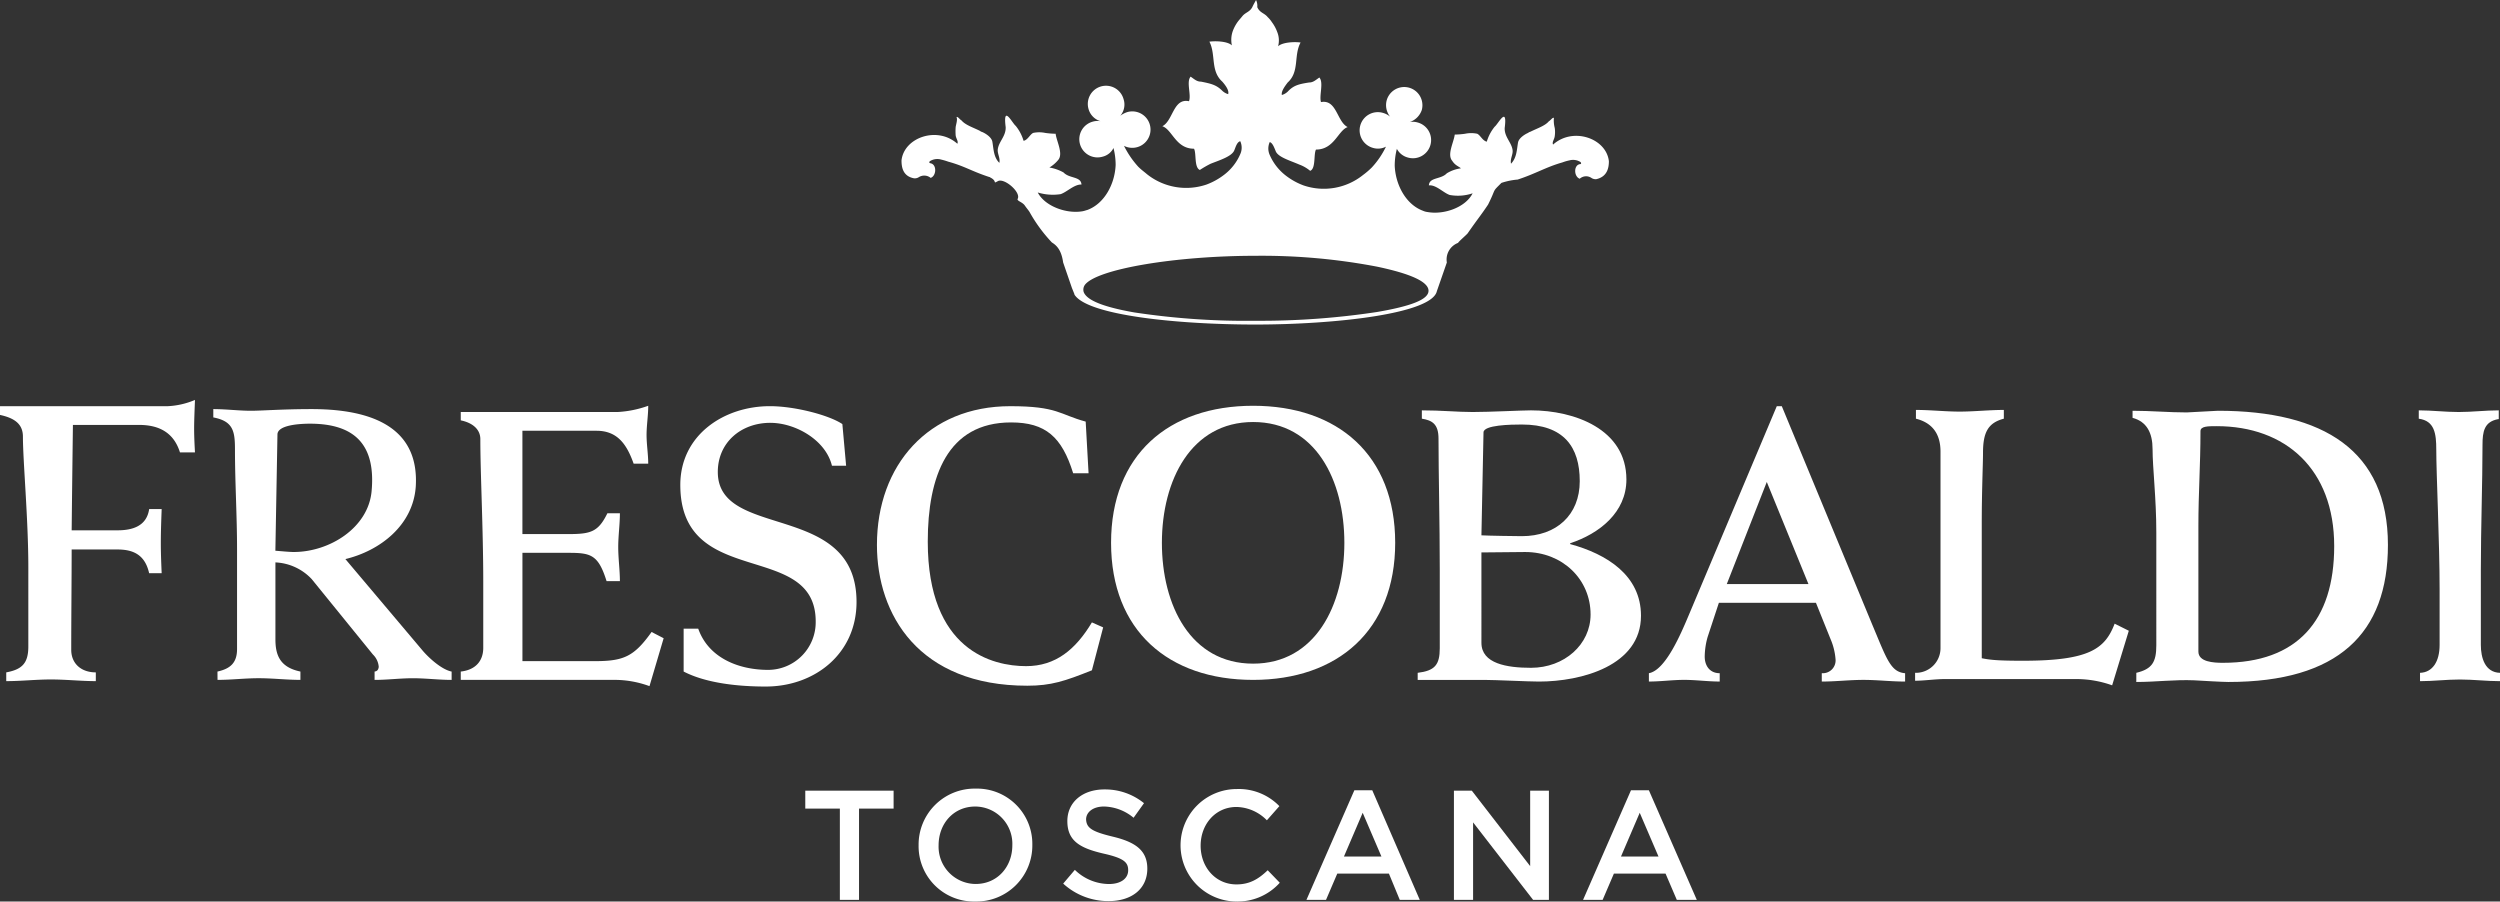
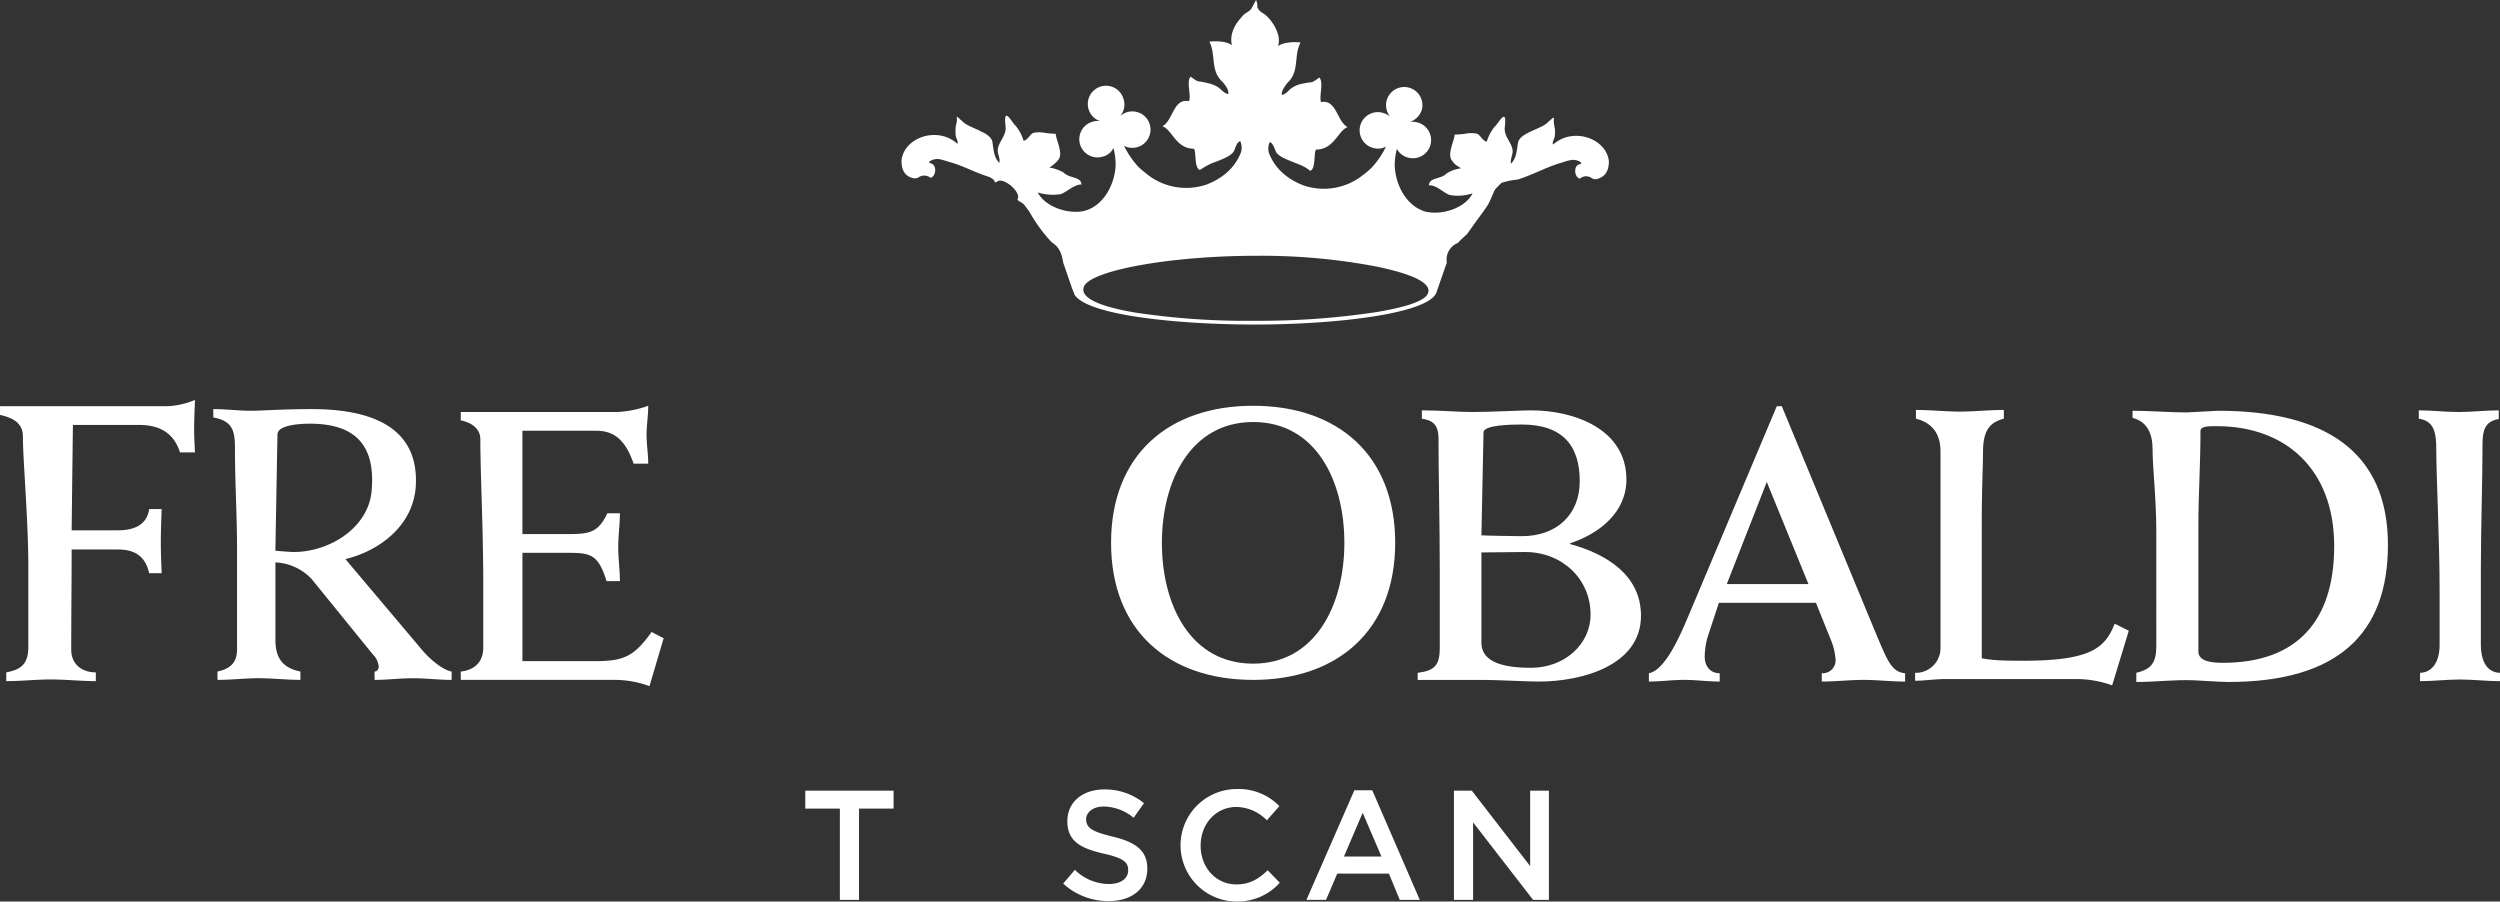
<svg xmlns="http://www.w3.org/2000/svg" width="497.161" height="179.28" viewBox="0 0 497.161 179.28">
  <rect x="0" y="0" width="497.161" height="179.28" fill="#333333" stroke="none" />
  <g id="Raggruppa_81645" data-name="Raggruppa 81645" transform="translate(13163 15704.1)">
    <path id="Tracciato_95624" data-name="Tracciato 95624" d="M193.3,190.7v3.562h6.876v18.144h3.811V194.262h6.876V190.7Z" transform="translate(-13196.158 -15737.558)" fill="#fff" />
-     <path id="Tracciato_95625" data-name="Tracciato 95625" d="M231.767,212.651A11,11,0,0,1,220.5,201.467,11.141,11.141,0,0,1,231.85,190.2a11,11,0,0,1,11.267,11.184,11.141,11.141,0,0,1-11.35,11.267m0-18.889c-4.308,0-7.29,3.4-7.29,7.7a7.414,7.414,0,0,0,7.373,7.7c4.308,0,7.29-3.4,7.29-7.7a7.414,7.414,0,0,0-7.373-7.7" transform="translate(-13200.823 -15737.472)" fill="#fff" />
    <path id="Tracciato_95626" data-name="Tracciato 95626" d="M264.976,199.762c4.557,1.077,6.959,2.734,6.959,6.379,0,4.059-3.148,6.462-7.7,6.462a13.287,13.287,0,0,1-9.03-3.48l2.32-2.734a9.815,9.815,0,0,0,6.793,2.817c2.32,0,3.811-1.077,3.811-2.734,0-1.574-.828-2.4-4.888-3.314-4.639-1.077-7.208-2.485-7.208-6.462,0-3.811,3.065-6.3,7.373-6.3a12.269,12.269,0,0,1,7.87,2.734l-2.071,2.9a9.516,9.516,0,0,0-5.882-2.237c-2.237,0-3.562,1.16-3.562,2.568.083,1.657,1.077,2.4,5.219,3.4" transform="translate(-13206.775 -15737.506)" fill="#fff" />
    <path id="Tracciato_95627" data-name="Tracciato 95627" d="M294.419,212.669a11.185,11.185,0,0,1,.166-22.369,11.228,11.228,0,0,1,8.45,3.4l-2.485,2.817a8.675,8.675,0,0,0-6.048-2.651c-4.142,0-7.125,3.4-7.125,7.7s2.982,7.7,7.125,7.7c2.651,0,4.391-1.077,6.213-2.817l2.4,2.485a11.245,11.245,0,0,1-8.7,3.728" transform="translate(-13211.613 -15737.488)" fill="#fff" />
    <path id="Tracciato_95628" data-name="Tracciato 95628" d="M336.134,212.389h-3.977L330,207.169H319.731l-2.237,5.219H313.6l9.527-21.789h3.562Zm-11.35-17.315-3.728,8.7h7.456Z" transform="translate(-13216.794 -15737.54)" fill="#fff" />
    <path id="Tracciato_95629" data-name="Tracciato 95629" d="M364.161,190.7h3.728v21.706h-3.148L352.811,197v15.409H349V190.7h3.562l11.6,15Z" transform="translate(-13222.866 -15737.558)" fill="#fff" />
-     <path id="Tracciato_95630" data-name="Tracciato 95630" d="M402.617,212.389H398.64l-2.237-5.219H386.131l-2.237,5.219H380l9.527-21.789h3.562Zm-11.35-17.315-3.728,8.7H395Z" transform="translate(-13228.184 -15737.54)" fill="#fff" />
    <path id="Tracciato_95631" data-name="Tracciato 95631" d="M52.028,151.293c2.651-.58,3.894-1.823,3.894-4.474V126.936c0-6.628-.414-13.255-.414-19.883,0-3.645-.414-5.551-4.308-6.3V99.1c2.485,0,5.054.331,7.456.331,2.32,0,6.3-.331,12.1-.331,14.5,0,21.292,5.3,20.712,15.327-.5,7.788-7.125,12.841-14,14.5l15.244,18.061c1.16,1.408,3.811,3.894,5.882,4.308v1.657c-2.568,0-5.136-.331-7.7-.331s-5.054.331-7.622.331v-1.657c.58-.083.746-.414.828-.911a3.82,3.82,0,0,0-1.16-2.485l-12.178-15a10.556,10.556,0,0,0-7.208-3.314v15.327c0,3.231.994,5.551,4.971,6.379v1.657c-2.817,0-5.468-.331-8.285-.331s-5.385.331-8.2.331Zm11.516-24.025c1.16.083,2.734.249,3.645.249,7.125,0,14.83-4.805,15.492-12.1C83.51,106.39,79.533,102,70.42,102c-1.988,0-6.462.249-6.462,2.154Z" transform="translate(-13171.782 -15721.845)" fill="#fff" />
    <path id="Tracciato_95632" data-name="Tracciato 95632" d="M110.6,151.156c2.982-.331,4.474-2.154,4.474-4.722v-13.09c0-10.522-.58-21.54-.58-28.416,0-1.905-1.491-3.231-3.894-3.728V99.543h31.15a21.1,21.1,0,0,0,6.131-1.243c0,1.988-.331,3.894-.331,5.8s.331,3.811.331,5.716h-2.9c-1.326-3.728-3.148-6.545-7.373-6.545H122.861v20.546h9.113c4.474,0,5.965-.414,7.788-4.142h2.485c0,2.237-.331,4.474-.331,6.711,0,2.32.331,4.557.331,6.793H139.6c-1.657-5.3-3.148-5.634-7.622-5.634h-9.113v21.54h14.415c5.716,0,7.788-.911,11.267-5.8l2.4,1.243-2.817,9.527a20.155,20.155,0,0,0-7.29-1.243H110.6Z" transform="translate(-13181.972 -15721.707)" fill="#fff" />
-     <path id="Tracciato_95633" data-name="Tracciato 95633" d="M163.963,142.64h2.9c2.071,5.882,8.119,8.2,13.918,8.2a9.477,9.477,0,0,0,9.445-9.61c0-16.321-26.925-6.213-26.925-27.174,0-9.942,8.7-15.658,17.812-15.658,5.054,0,11.847,1.823,14.415,3.562l.746,8.285h-2.817c-1.243-5.136-7.29-8.533-12.261-8.533-5.8,0-10.439,3.894-10.439,9.776,0,13.587,27.588,5.716,27.588,25.848,0,10.273-8.285,16.818-18.061,16.818-5.136,0-11.681-.58-16.321-2.982Z" transform="translate(-13191.012 -15721.725)" fill="#fff" />
    <path id="Tracciato_95634" data-name="Tracciato 95634" d="M294.951,98.3c16.818,0,28.251,9.776,28.251,27.256,0,17.4-11.433,27.257-28.251,27.257S266.7,143.037,266.7,125.556,278.133,98.3,294.951,98.3m0,51.282c12.344,0,18.143-11.6,18.143-24.025s-5.716-24.025-18.143-24.025c-12.344,0-18.143,11.6-18.143,24.025s5.716,24.025,18.143,24.025" transform="translate(-13208.748 -15721.707)" fill="#fff" />
    <path id="Tracciato_95635" data-name="Tracciato 95635" d="M344.691,131.047c0-9.279-.249-19.055-.249-26.014,0-2.9-1.243-3.645-3.314-3.977V99.4c3.894,0,7.042.331,10.107.331,3.48,0,9.776-.331,11.6-.331,8.616,0,18.972,3.728,18.972,13.753,0,6.545-5.385,10.77-11.184,12.676v.166c7.29,1.988,14.084,6.213,14.084,14.25,0,9.942-11.847,13.09-20.3,13.09-2.071,0-8.7-.331-10.853-.331H340.3v-1.408c3.4-.414,4.391-1.574,4.391-4.888Zm8.285-6.793c1.408.083,6.959.166,8.036.166,6.876,0,11.516-4.225,11.516-10.936,0-6.793-3.148-11.267-11.516-11.267-2.154,0-7.622.083-7.622,1.574Zm0,21.374c0,4.142,5.054,4.971,9.859,4.971,6.628,0,11.847-4.639,11.847-10.6,0-7.042-5.634-12.427-13.007-12.427-1.326,0-7.042.083-8.7.083Z" transform="translate(-13221.373 -15721.896)" fill="#fff" />
    <path id="Tracciato_95636" data-name="Tracciato 95636" d="M409.718,137.5l-2.237,6.793a14.764,14.764,0,0,0-.58,3.894c0,1.823.994,3.314,2.982,3.314v1.657c-2.4,0-4.722-.331-7.042-.331-2.4,0-4.639.331-7.042.331V151.5c3.314-.58,6.379-7.87,7.953-11.6L421.234,98.4h.994l17.978,43.412c2.9,6.876,3.645,9.444,6.545,9.693v1.657c-2.817,0-5.468-.331-8.285-.331s-5.468.331-8.285.331V151.5a2.549,2.549,0,0,0,2.734-2.817,12.591,12.591,0,0,0-.994-3.977l-2.9-7.208Zm17.812-3.728-8.285-20.3-7.953,20.3Z" transform="translate(-13230.894 -15721.725)" fill="#fff" />
    <path id="Tracciato_95637" data-name="Tracciato 95637" d="M459.6,151.576a4.906,4.906,0,0,0,5.136-4.888v-39.1c0-3.811-1.905-5.8-4.888-6.545V99.3c2.9,0,5.8.331,8.7.331s5.882-.331,8.782-.331v1.74c-3.148.828-4.142,2.734-4.142,6.793,0,2.32-.249,7.29-.249,14.167v26.677c1.657.331,3.148.5,8.2.5,13.255,0,16.321-2.4,18.226-7.373l2.817,1.408-3.314,10.853a21.216,21.216,0,0,0-7.373-1.243H465.565c-1.905,0-3.977.331-5.882.331v-1.574Z" transform="translate(-13241.838 -15721.879)" fill="#fff" />
    <path id="Tracciato_95638" data-name="Tracciato 95638" d="M512.646,151.61c3.148-.746,3.977-2.154,3.977-5.468V123.691c0-6.793-.746-12.841-.746-16.569,0-3.231-1.16-5.468-3.977-6.213V99.5c3.645,0,7.208.331,10.77.331.58,0,5.634-.331,6.214-.331,21.043,0,33.8,7.953,33.8,26.677,0,17.646-9.942,27.257-31.73,27.257-1.16,0-5.385-.249-6.793-.331-3.894-.166-7.622.331-11.516.331Zm12.344-4.225c0,2.071,2.982,2.237,4.888,2.237,14.747,0,22.12-8.367,22.12-23.2,0-15.327-9.693-23.86-23.363-23.86-1.74,0-3.231,0-3.231.994,0,6.793-.414,12.261-.414,18.806Z" transform="translate(-13250.809 -15721.913)" fill="#fff" />
    <path id="Tracciato_95639" data-name="Tracciato 95639" d="M596.424,101.14c-2.817.5-3.148,2.485-3.148,5.136,0,7.456-.331,16.569-.331,24.771v15c0,2.568.828,5.468,3.811,5.551v1.657c-2.651,0-5.3-.331-7.953-.331-2.734,0-5.3.331-7.953.331v-1.657c2.485-.083,3.894-2.237,3.894-5.551v-11.1c0-9.279-.663-22.866-.663-27.754,0-3.148-.331-5.716-3.48-6.131V99.4c2.651,0,5.219.331,7.953.331,2.651,0,5.3-.331,7.953-.331v1.74Z" transform="translate(-13262.594 -15721.896)" fill="#fff" />
    <path id="Tracciato_95640" data-name="Tracciato 95640" d="M.083,98.143h33.3A15.669,15.669,0,0,0,38.772,96.9c-.083,2.32-.166,4.059-.166,5.716,0,1.574.083,3.148.166,4.722H35.79c-1.16-3.728-3.894-5.468-8.119-5.468H14.5c-.083,6.462-.166,13.5-.249,20.96h9.113c2.982,0,5.8-.828,6.3-4.225h2.485c-.083,2.32-.166,4.474-.166,6.793,0,1.988.083,3.977.166,5.965H29.659c-.828-3.728-3.231-4.722-6.3-4.722H14.25c0,6.3-.083,13.173-.083,19.966,0,2.651,1.905,4.474,4.888,4.474v1.74c-2.982,0-5.882-.331-8.947-.331-2.982,0-5.8.331-8.865.331v-1.74c3.148-.58,4.391-1.823,4.391-5.136V130.121c0-9.445-1.077-21.126-1.077-25.931,0-2.651-1.905-3.728-4.557-4.308v-1.74Z" transform="translate(-13163 -15721.468)" fill="#fff" />
-     <path id="Tracciato_95641" data-name="Tracciato 95641" d="M252.586,111.738h-3.065c-2.237-7.208-5.468-10.107-12.344-10.107-12.676,0-16.569,10.77-16.569,23.694,0,21.706,12.924,24.771,19.552,24.771,5.882,0,9.859-3.314,13.09-8.7l2.237.994-2.237,8.533c-5.385,2.154-8.119,3.065-12.841,3.065-21.623,0-29.908-14.167-29.908-28,0-15.907,10.273-27.588,26.511-27.588,9.445,0,9.776,1.657,15,3.065Z" transform="translate(-13199.108 -15721.725)" fill="#fff" />
    <path id="Tracciato_95642" data-name="Tracciato 95642" d="M262.711,63.035c-4.225-.746-9.444-1.988-10.107-4.142a1.654,1.654,0,0,1,.249-1.326c2.32-3.148,17.895-5.8,34.05-5.8a122.016,122.016,0,0,1,24.025,2.154c4.722.994,10.273,2.568,10.273,4.805,0,1.74-3.48,3.065-10.273,4.225a154.446,154.446,0,0,1-24.025,1.74,148.672,148.672,0,0,1-24.191-1.657M286.24,2.143c-.5,1.16-1.408,1.16-2.071,1.988-.331.414-.5.58-.828.994a7.626,7.626,0,0,0-1.077,1.988A5.211,5.211,0,0,0,282.1,9.93c-.828-.828-3.231-.911-4.474-.746,1.326,2.568.166,5.8,2.568,7.953.58.663,1.408,1.74,1.16,2.485a2.849,2.849,0,0,1-1.16-.663c-1.16-1.16-2.154-1.408-4.225-1.823-.828,0-1.243-.414-2.071-.994-.911.994.166,3.645-.331,4.888-3.148-.663-3.148,3.894-5.3,4.971,1.988.663,2.651,4.474,6.3,4.474.5.911,0,3.728,1.16,4.225a20.158,20.158,0,0,1,2.154-1.243c1.905-.746,4.308-1.491,4.722-2.734.249-.58.5-1.574,1.16-1.74a3.088,3.088,0,0,1,0,2.568,10.2,10.2,0,0,1-3.148,4.059,13.3,13.3,0,0,1-3.562,1.988A12.523,12.523,0,0,1,265.2,35.53c-.58-.5-1.076-.828-1.74-1.491A18.317,18.317,0,0,1,260.64,29.9a3.624,3.624,0,1,0,.663-6.711,4.605,4.605,0,0,0-1.408.746,3.432,3.432,0,0,0,.663-3.314,3.619,3.619,0,1,0-6.959,1.988,3.5,3.5,0,0,0,2.4,2.4,3.379,3.379,0,0,0-1.573.083,3.619,3.619,0,1,0,1.988,6.959,3.281,3.281,0,0,0,2.154-1.74v.083a13.724,13.724,0,0,1,.414,3.314c-.166,3.811-2.237,7.7-5.634,8.947-.331.084-.5.167-.911.249-3.23.58-7.539-.994-8.947-3.728a10.2,10.2,0,0,0,4.557.331c1.243-.414,2.734-1.988,4.142-1.905-.083-1.658-2.4-1.16-3.562-2.4a8.9,8.9,0,0,0-2.817-.993,6.673,6.673,0,0,0,1.74-1.491c1.077-1.244-.331-3.728-.5-5.219a16.139,16.139,0,0,1-2.071-.166,5.834,5.834,0,0,0-2.4,0c-.663.331-1.077,1.408-1.905,1.574A8.543,8.543,0,0,0,239.1,25.92c-.663-.5-2.567-4.391-1.988.249.083,1.823-1.408,2.9-1.574,4.474-.083.828.5,1.657.331,2.568v.083c-1.16-1.078-1.16-2.817-1.408-4.225-.165-.911-1.408-1.657-1.988-1.905a1.407,1.407,0,0,1-.5-.249c-1.326-.664-2.9-1.16-3.644-2.071-.332-.166-.746-.829-.995-.663.249.5-.083,1.408-.166,1.988a11.063,11.063,0,0,0,0,1.657c.083.662.58,1.16.331,1.657-3.977-3.562-10.6-1.243-11.1,3.314,0,1.326.248,3.147,2.485,3.562a1.494,1.494,0,0,0,.994-.249,2.017,2.017,0,0,1,2.32.166c1.16-.414,1.243-2.651,0-2.9-.5-.083-.166-.415-.166-.415a2.764,2.764,0,0,1,2.237-.331,12.78,12.78,0,0,1,1.408.414c3.314.911,4.639,1.905,8.2,3.065.083,0,.083,0,.166.083,1.491.746.414,1.326,1.491.746,1.243-.746,4.64,2.154,3.977,3.48-.249.414.746.58,1.325,1.243.58.828.912,1.16,1.077,1.491a30.087,30.087,0,0,0,4.391,5.965c1.077.663,1.905,1.657,2.237,3.977l1.74,5.054.5,1.243v.083c2.568,4.142,20.546,5.965,35.955,5.965,15.989,0,35.127-2.154,36.121-6.628l1.988-5.716a3.534,3.534,0,0,1,2.237-3.894c.083-.249,1.74-1.657,1.906-1.905,2.07-2.982,2.567-3.48,4.059-5.716,1.74-3.48.663-2.32,2.652-4.308a13.8,13.8,0,0,1,3.23-.663c3.562-1.16,5.634-2.485,8.865-3.4A9.052,9.052,0,0,1,349.2,32.8a2.76,2.76,0,0,1,2.237.331s.331.414-.165.414c-1.243.249-1.161,2.485,0,2.9a1.887,1.887,0,0,1,2.32-.166,1.491,1.491,0,0,0,.993.249c2.154-.5,2.485-2.237,2.485-3.563-.5-4.556-7.125-6.875-11.1-3.313-.249-.5.249-.994.331-1.657a5.556,5.556,0,0,0,0-1.657,5.8,5.8,0,0,1-.165-1.988c-.249-.166-.664.5-1,.663-.746.911-2.32,1.408-3.645,2.071a1.4,1.4,0,0,0-.5.249c-.58.249-1.823.994-1.988,1.905-.249,1.408-.249,3.065-1.408,4.225v-.083c-.166-.911.414-1.74.331-2.568-.166-1.574-1.657-2.651-1.574-4.474.58-4.557-1.326-.746-1.988-.249a8.543,8.543,0,0,0-1.574,2.982c-.828-.166-1.243-1.243-1.905-1.574a5.834,5.834,0,0,0-2.4,0,16.14,16.14,0,0,1-2.071.166c-.166,1.491-1.574,3.977-.5,5.219.579.911,1.242,1.077,1.739,1.491a7.223,7.223,0,0,0-2.817.994c-1.159,1.243-3.48.746-3.562,2.4,1.408-.166,2.9,1.491,4.142,1.905a9.1,9.1,0,0,0,4.557-.331c-1.408,2.817-5.716,4.308-8.947,3.728a2.937,2.937,0,0,1-.911-.249c-3.4-1.243-5.468-5.136-5.634-8.947a13.315,13.315,0,0,1,.414-3.314v-.083a3.49,3.49,0,0,0,2.155,1.74,3.619,3.619,0,1,0,1.987-6.959,3.383,3.383,0,0,0-1.574-.083,3.843,3.843,0,0,0,2.4-2.4,3.619,3.619,0,0,0-6.959-1.988,3.655,3.655,0,0,0,.663,3.314,3.818,3.818,0,0,0-1.408-.746,3.619,3.619,0,1,0-1.988,6.959,3.408,3.408,0,0,0,2.568-.249,16.661,16.661,0,0,1-2.817,4.142,14.932,14.932,0,0,1-1.74,1.491,12.479,12.479,0,0,1-11.847,2.071,13.31,13.31,0,0,1-3.562-1.988,10.4,10.4,0,0,1-3.148-4.059,3.087,3.087,0,0,1,0-2.568c.581.166.911,1.16,1.16,1.74.414,1.243,2.817,1.905,4.722,2.734a7.221,7.221,0,0,1,2.155,1.243c1.159-.414.663-3.314,1.159-4.225,3.645,0,4.391-3.811,6.3-4.474-2.155-1.077-2.155-5.551-5.3-4.971-.415-1.243.579-3.894-.332-4.888-.828.58-1.243.994-2.071.994-2.07.331-3.065.58-4.225,1.823a2.849,2.849,0,0,1-1.16.663c-.166-.746.663-1.823,1.16-2.485,2.4-2.154,1.16-5.385,2.568-7.953-1.159-.166-3.562-.083-4.474.746a4.416,4.416,0,0,0-.166-2.817,7.625,7.625,0,0,0-1.076-1.988,5.286,5.286,0,0,0-.829-.994c-.662-.828-1.574-.828-2.07-1.988A2.631,2.631,0,0,0,286.9.9c-.166.331-.331.58-.663,1.243M286.9.9h0" transform="translate(-13200.12 -15705)" fill="#fff" />
  </g>
</svg>